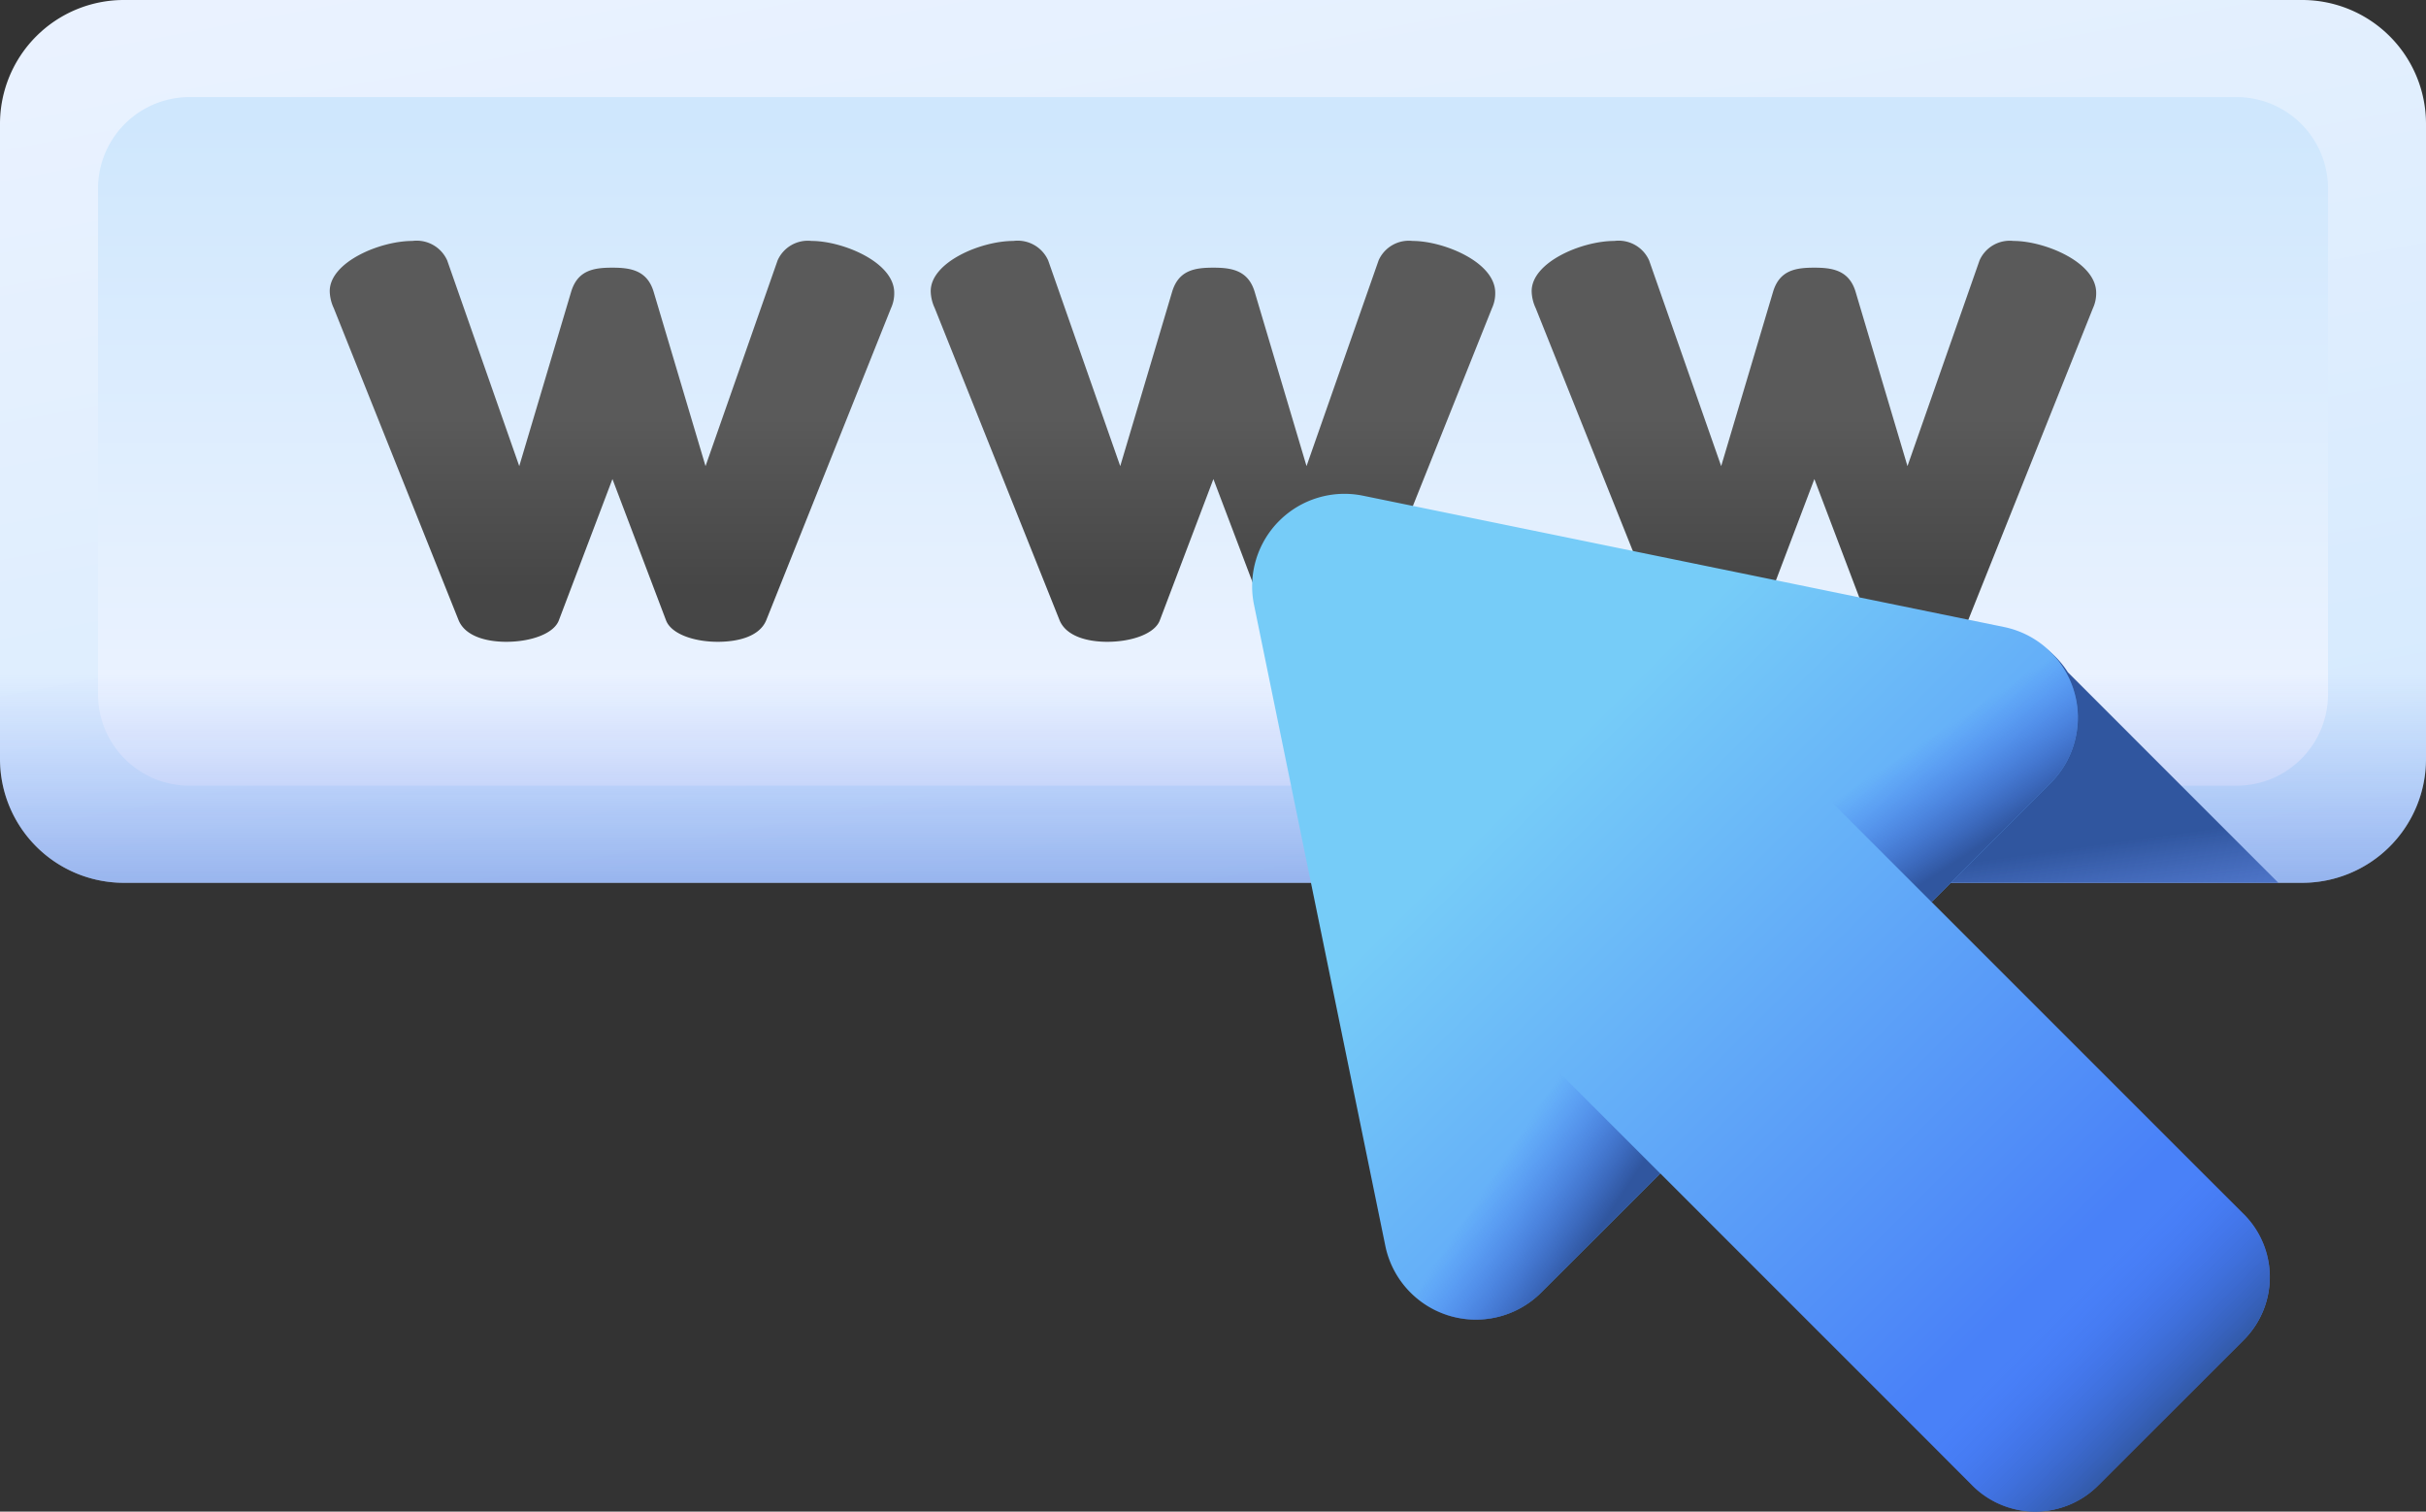
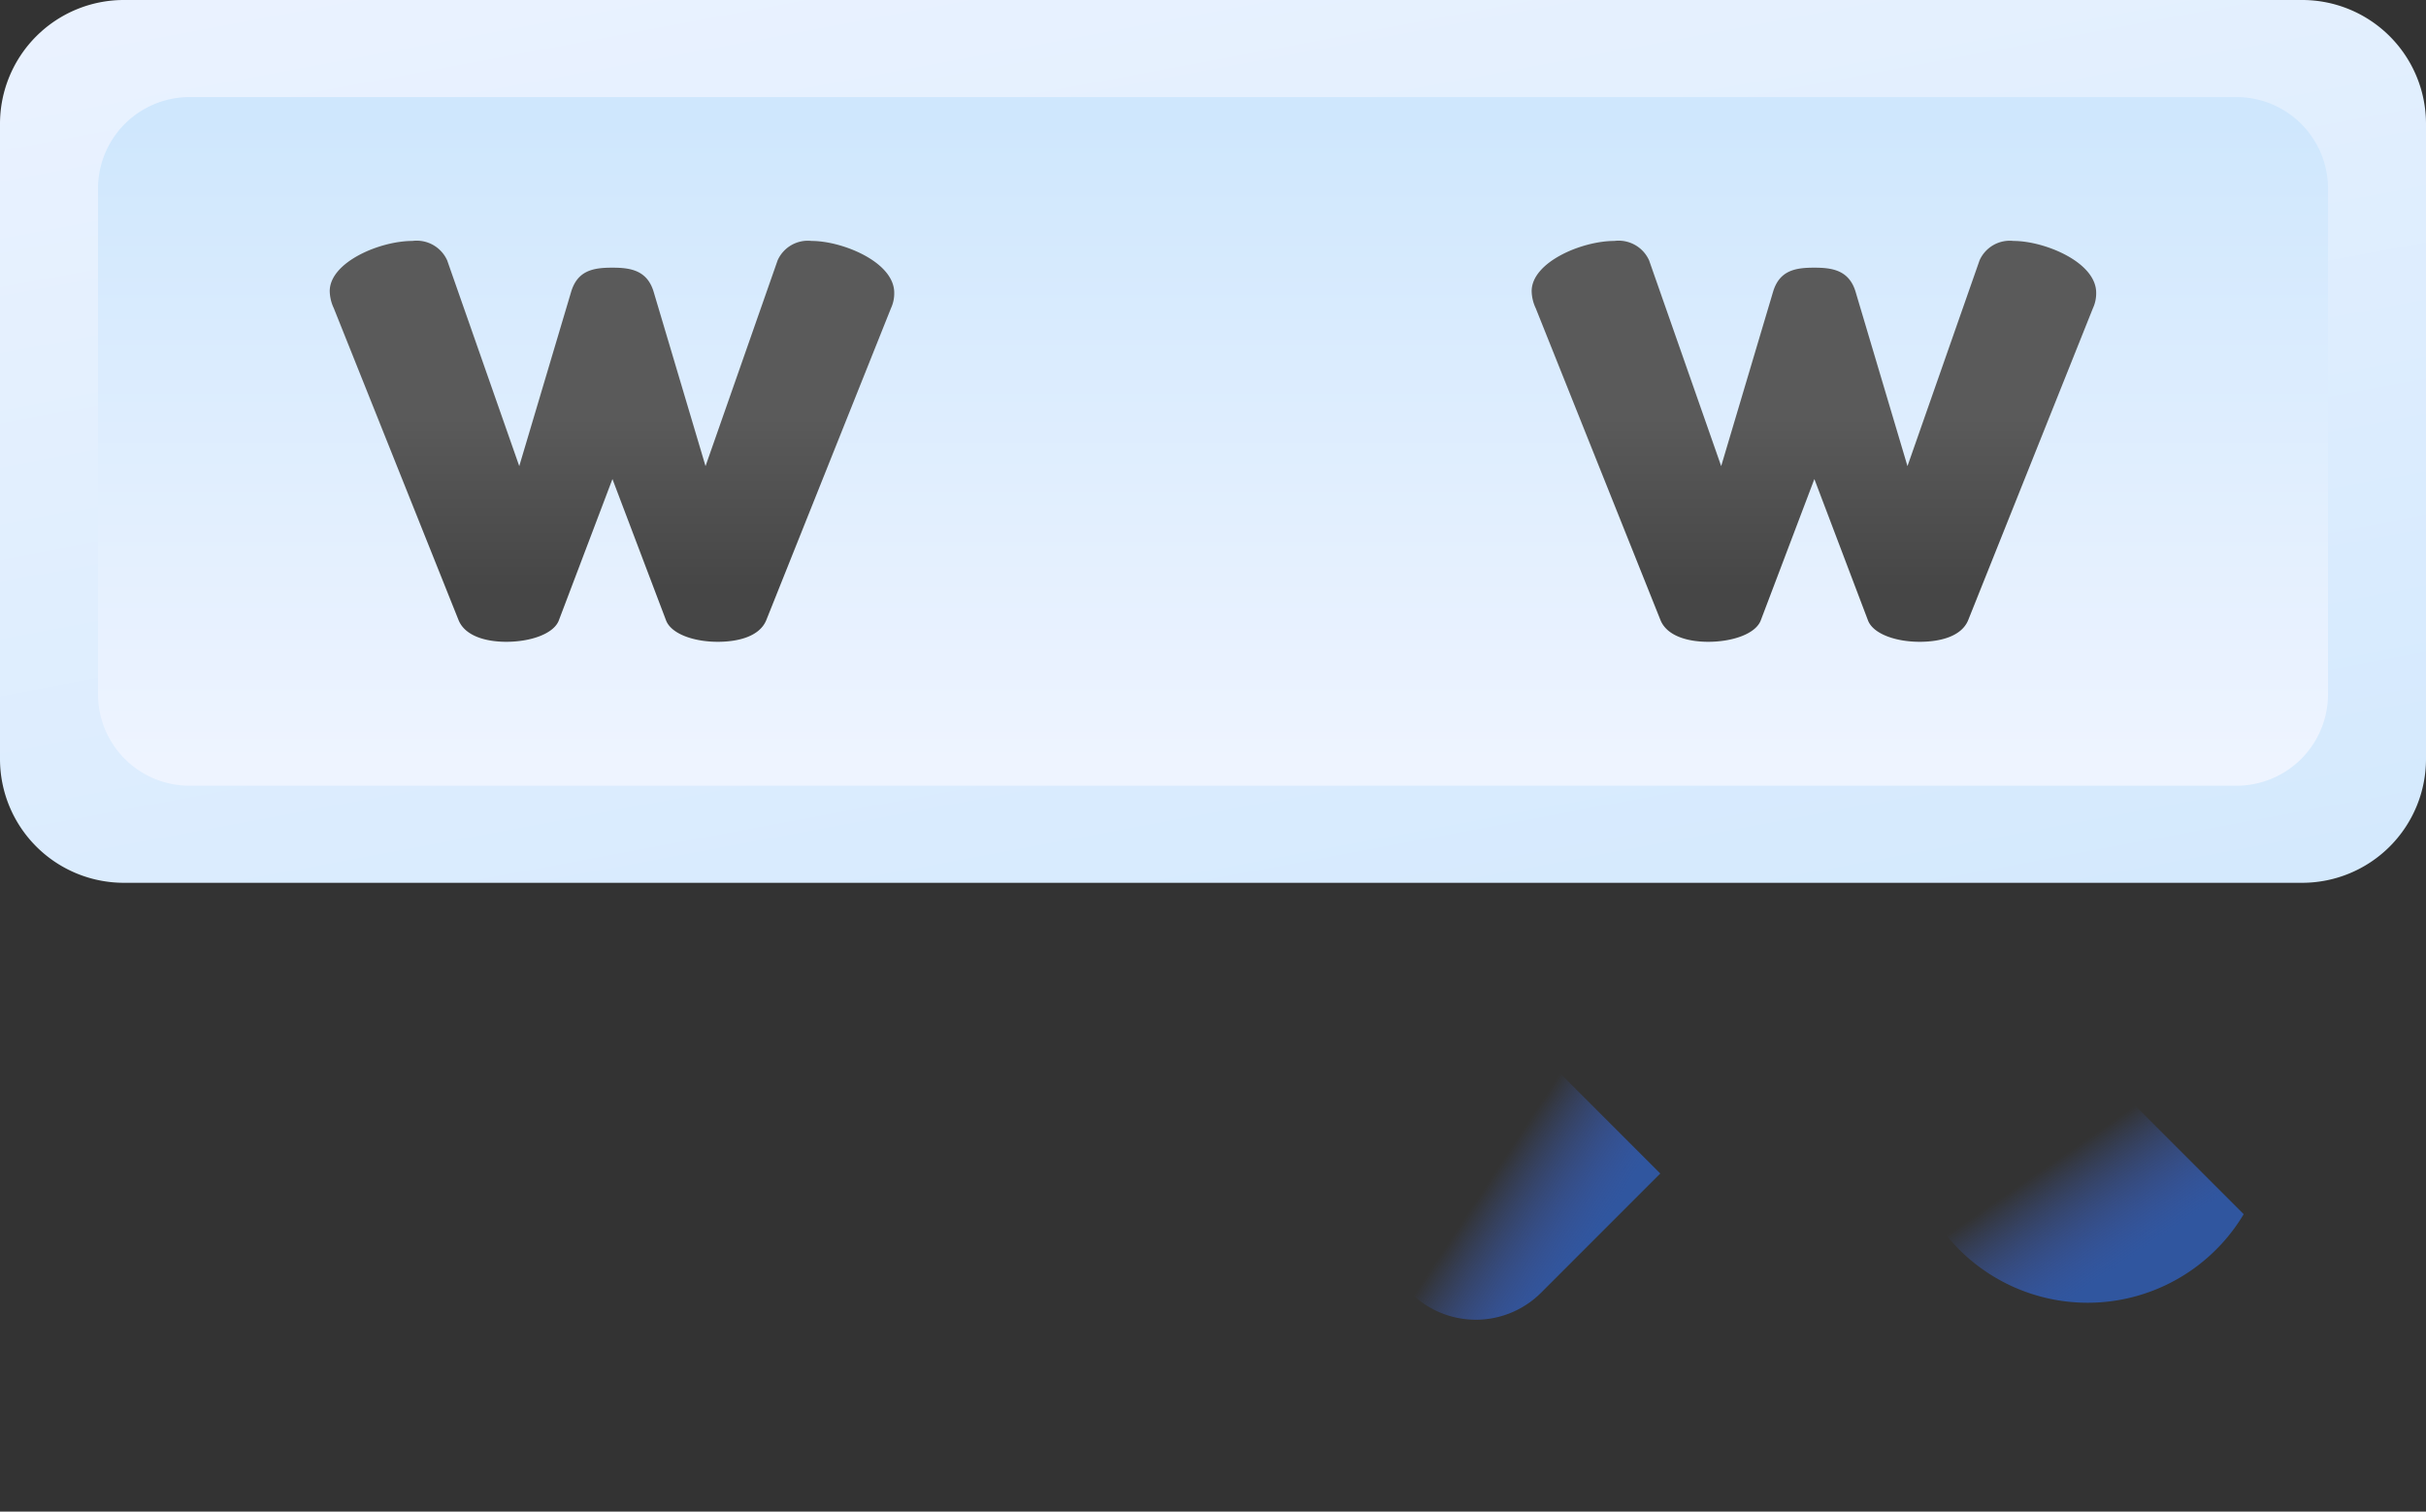
<svg xmlns="http://www.w3.org/2000/svg" xmlns:xlink="http://www.w3.org/1999/xlink" width="133.523" height="83.192" viewBox="0 0 133.523 83.192">
  <rect x="0" y="0" width="133.523" height="83.192" fill="#333333" stroke="none" />
  <defs>
    <linearGradient id="linear-gradient" x1="0.103" y1="-0.266" x2="0.923" y2="1.316" gradientUnits="objectBoundingBox">
      <stop offset="0" stop-color="#eef4ff" />
      <stop offset="1" stop-color="#cfe7fd" />
    </linearGradient>
    <linearGradient id="linear-gradient-2" x1="0.5" y1="0.965" x2="0.5" y2="0.039" xlink:href="#linear-gradient" />
    <linearGradient id="linear-gradient-3" x1="0.5" y1="0.487" x2="0.5" y2="1.74" gradientUnits="objectBoundingBox">
      <stop offset="0" stop-color="#4071f7" stop-opacity="0" />
      <stop offset="0.255" stop-color="#3d6be5" stop-opacity="0.255" />
      <stop offset="0.764" stop-color="#345db7" stop-opacity="0.765" />
      <stop offset="1" stop-color="#30569f" />
    </linearGradient>
    <linearGradient id="linear-gradient-4" x1="0.5" y1="0.441" x2="0.5" y2="0.868" gradientUnits="objectBoundingBox">
      <stop offset="0" stop-color="#5a5a5a" />
      <stop offset="1" stop-color="#464646" />
    </linearGradient>
    <linearGradient id="linear-gradient-7" x1="0.737" y1="1.551" x2="0.534" y2="1.01" xlink:href="#linear-gradient-3" />
    <linearGradient id="linear-gradient-8" x1="0.28" y1="0.28" x2="0.771" y2="0.771" gradientUnits="objectBoundingBox">
      <stop offset="0" stop-color="#76ccf8" />
      <stop offset="0.833" stop-color="#518ef8" />
      <stop offset="1" stop-color="#4981f8" />
    </linearGradient>
    <linearGradient id="linear-gradient-9" x1="0.661" y1="0.661" x2="0.847" y2="0.847" gradientUnits="objectBoundingBox">
      <stop offset="0" stop-color="#4071f7" stop-opacity="0" />
      <stop offset="1" stop-color="#30569f" />
    </linearGradient>
    <linearGradient id="linear-gradient-10" x1="0.478" y1="0.67" x2="0.735" y2="0.879" xlink:href="#linear-gradient-9" />
    <linearGradient id="linear-gradient-11" x1="0.67" y1="0.478" x2="0.879" y2="0.735" xlink:href="#linear-gradient-9" />
  </defs>
  <g id="web-browser" transform="translate(0 -96.122)">
    <g id="Group_33064" data-name="Group 33064" transform="translate(0 96.122)">
      <path id="Path_13615" data-name="Path 13615" d="M126.707,144.706H6.816A6.816,6.816,0,0,1,0,137.891V102.938a6.816,6.816,0,0,1,6.816-6.816H126.707a6.816,6.816,0,0,1,6.816,6.816v34.953A6.816,6.816,0,0,1,126.707,144.706Z" transform="translate(0 -96.122)" fill="url(#linear-gradient)" />
      <path id="Path_13616" data-name="Path 13616" d="M138.3,154.431H25.632A5.035,5.035,0,0,1,20.6,149.4V121.569a5.035,5.035,0,0,1,5.035-5.035H138.3a5.035,5.035,0,0,1,5.035,5.035V149.4A5.035,5.035,0,0,1,138.3,154.431Z" transform="translate(-15.205 -111.19)" fill="url(#linear-gradient-2)" />
-       <path id="Path_13617" data-name="Path 13617" d="M0,196.274v15.548a6.816,6.816,0,0,0,6.816,6.816H126.707a6.816,6.816,0,0,0,6.816-6.816V196.274Z" transform="translate(0 -170.053)" fill="url(#linear-gradient-3)" />
    </g>
    <g id="Group_33065" data-name="Group 33065" transform="translate(18.151 109.382)">
      <path id="Path_13618" data-name="Path 13618" d="M93.355,167.63c-.357.891-1.516,1.2-2.675,1.2-1.337,0-2.585-.446-2.853-1.2l-2.942-7.756-2.942,7.756c-.267.758-1.56,1.2-2.9,1.2-1.114,0-2.273-.312-2.63-1.2l-6.865-17.161a2.3,2.3,0,0,1-.223-.936c0-1.6,2.764-2.764,4.547-2.764a1.84,1.84,0,0,1,1.917,1.07l3.967,11.322,2.853-9.584c.357-1.2,1.248-1.337,2.273-1.337.981,0,1.917.134,2.273,1.337l2.853,9.584,3.967-11.322a1.821,1.821,0,0,1,1.872-1.07c1.694,0,4.547,1.159,4.547,2.853a1.935,1.935,0,0,1-.178.847Z" transform="translate(-69.328 -146.769)" fill="url(#linear-gradient-4)" />
-       <path id="Path_13619" data-name="Path 13619" d="M219.69,167.63c-.357.891-1.516,1.2-2.674,1.2-1.337,0-2.585-.446-2.853-1.2l-2.942-7.756-2.942,7.756c-.267.758-1.56,1.2-2.9,1.2-1.115,0-2.274-.312-2.63-1.2l-6.864-17.161a2.293,2.293,0,0,1-.223-.936c0-1.6,2.764-2.764,4.547-2.764a1.839,1.839,0,0,1,1.917,1.07l3.967,11.322,2.853-9.584c.357-1.2,1.248-1.337,2.274-1.337.981,0,1.917.134,2.273,1.337l2.853,9.584,3.967-11.322a1.821,1.821,0,0,1,1.872-1.07c1.694,0,4.547,1.159,4.547,2.853a1.935,1.935,0,0,1-.178.847Z" transform="translate(-162.588 -146.769)" fill="url(#linear-gradient-4)" />
      <path id="Path_13620" data-name="Path 13620" d="M346.025,167.629c-.357.891-1.515,1.2-2.674,1.2-1.337,0-2.585-.446-2.853-1.2l-2.942-7.756-2.942,7.756c-.267.758-1.56,1.2-2.9,1.2-1.114,0-2.273-.312-2.63-1.2l-6.865-17.161a2.3,2.3,0,0,1-.223-.936c0-1.6,2.764-2.764,4.547-2.764a1.839,1.839,0,0,1,1.917,1.07l3.967,11.322,2.853-9.584c.356-1.2,1.248-1.337,2.273-1.337.981,0,1.917.134,2.274,1.337l2.853,9.584,3.967-11.322a1.821,1.821,0,0,1,1.872-1.07c1.694,0,4.547,1.159,4.547,2.853a1.936,1.936,0,0,1-.178.847Z" transform="translate(-255.847 -146.768)" fill="url(#linear-gradient-4)" />
    </g>
    <g id="Group_33067" data-name="Group 33067" transform="translate(68.913 123.302)">
-       <path id="Path_13621" data-name="Path 13621" d="M308.857,210.5a5,5,0,0,0-3.256-2.227l-35.279-7.226a5.083,5.083,0,0,0-6,6l3.08,15.036H320.44Z" transform="translate(-263.955 -200.678)" fill="url(#linear-gradient-7)" />
      <g id="Group_33066" data-name="Group 33066" transform="translate(0 0)">
-         <path id="Path_13622" data-name="Path 13622" d="M317.8,239.581,300.62,222.4l6.558-6.558a5.083,5.083,0,0,0-2.574-8.575l-35.279-7.226a5.083,5.083,0,0,0-6,6l7.226,35.279a5.083,5.083,0,0,0,8.574,2.574l6.558-6.558,17.176,17.176a4.893,4.893,0,0,0,6.921,0L317.8,246.5a4.894,4.894,0,0,0,0-6.921Z" transform="translate(-263.219 -199.94)" fill="url(#linear-gradient-8)" />
-         <path id="Path_13623" data-name="Path 13623" d="M381.136,302.921,363.96,285.745l-14.937,14.937L366.2,317.858a4.893,4.893,0,0,0,6.921,0l8.016-8.016A4.893,4.893,0,0,0,381.136,302.921Z" transform="translate(-326.559 -263.28)" fill="url(#linear-gradient-9)" />
+         <path id="Path_13623" data-name="Path 13623" d="M381.136,302.921,363.96,285.745l-14.937,14.937a4.893,4.893,0,0,0,6.921,0l8.016-8.016A4.893,4.893,0,0,0,381.136,302.921Z" transform="translate(-326.559 -263.28)" fill="url(#linear-gradient-9)" />
        <path id="Path_13624" data-name="Path 13624" d="M283.652,288.135l13.731,13.731-6.558,6.558a5.083,5.083,0,0,1-8.574-2.576l-3.129-15.274a2.686,2.686,0,0,1,4.531-2.439Z" transform="translate(-274.917 -264.463)" fill="url(#linear-gradient-10)" />
-         <path id="Path_13625" data-name="Path 13625" d="M371.7,227.545l-6.558,6.558-13.731-13.731a2.686,2.686,0,0,1,2.438-4.531l15.274,3.129A5.083,5.083,0,0,1,371.7,227.545Z" transform="translate(-327.742 -211.638)" fill="url(#linear-gradient-11)" />
      </g>
    </g>
  </g>
</svg>